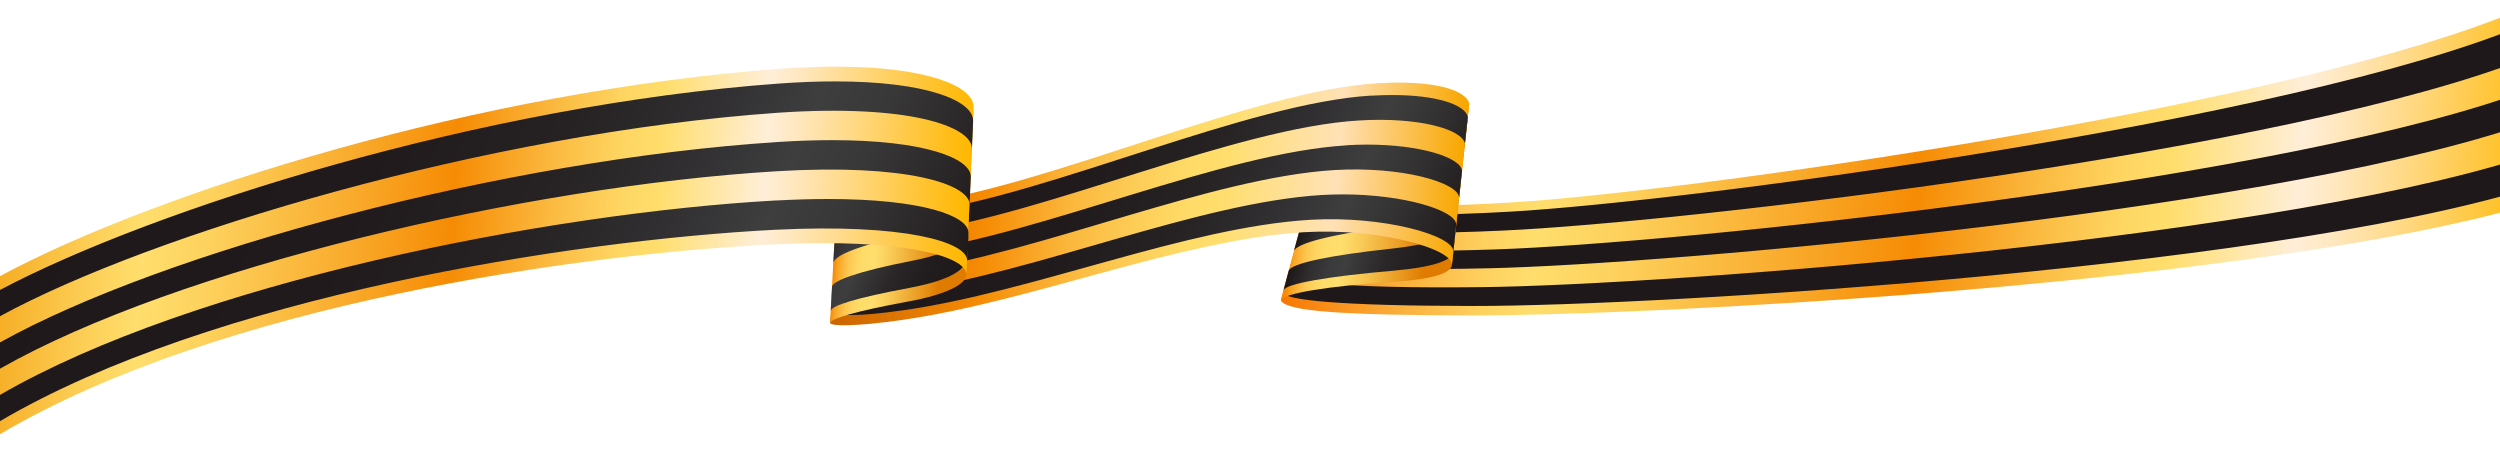
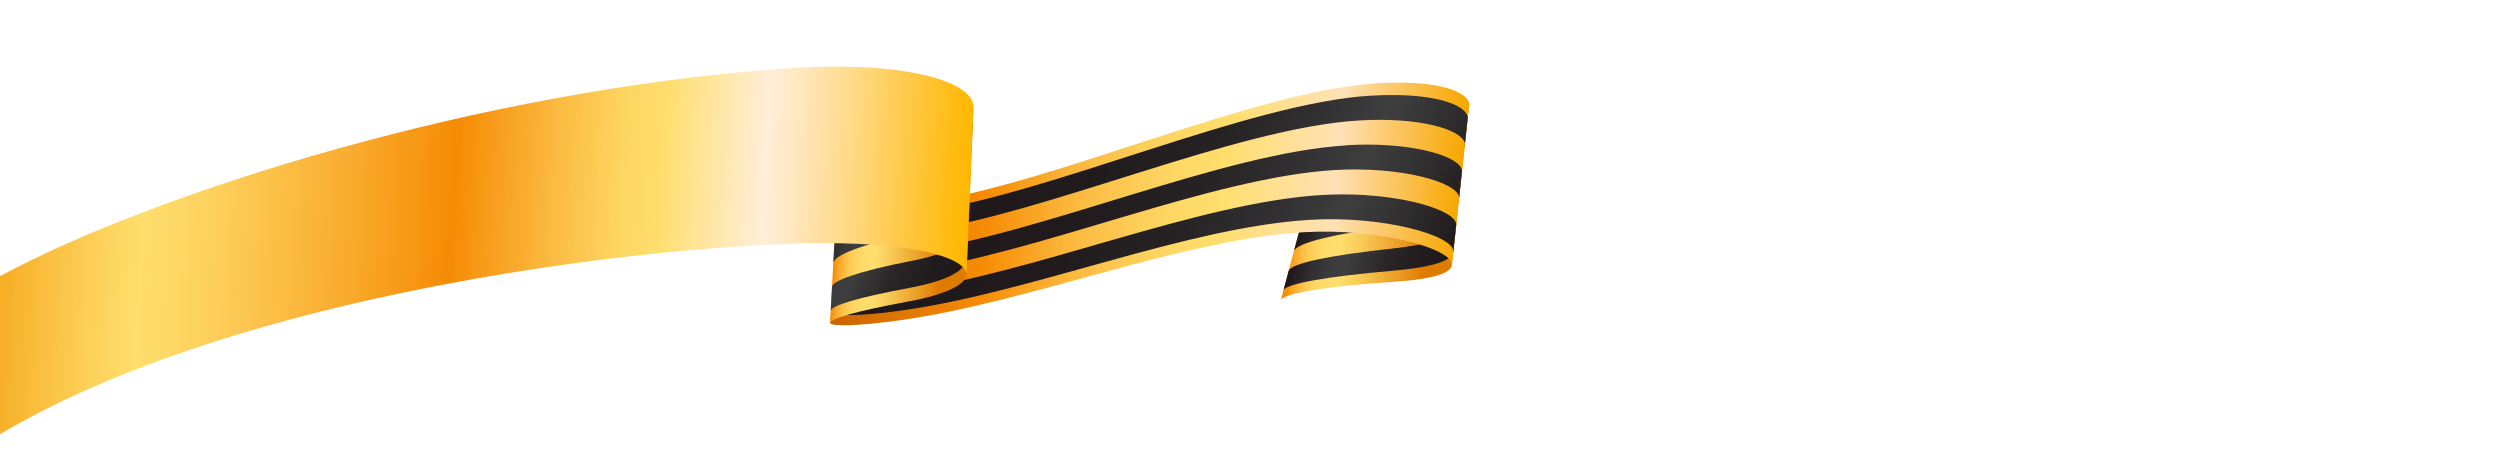
<svg xmlns="http://www.w3.org/2000/svg" xmlns:xlink="http://www.w3.org/1999/xlink" id="Слой_1" data-name="Слой 1" viewBox="0 0 1904.14 343.35">
  <defs>
    <clipPath id="clip-path">
-       <path d="M1153.39,154.06c-108.86,6.9-155.85-1-153.69-12.66l-24.16,87.31c3.79,8.78,50.45,11.26,143.72,11.54,132.23.4,571.68-22.71,784.88-78.26V13.51C1720.63,84.64,1286,145.65,1153.39,154.06" style="fill:none" />
-     </clipPath>
+       </clipPath>
    <linearGradient id="Безымянный_градиент_23" x1="578.48" y1="279.32" x2="582.52" y2="279.32" gradientTransform="matrix(-238.16, -14.79, -15.53, 235.63, 144051.27, -57104.11)" gradientUnits="userSpaceOnUse">
      <stop offset="0" stop-color="#ffb700" />
      <stop offset="0.02" stop-color="#ffbc14" />
      <stop offset="0.11" stop-color="#ffd77d" />
      <stop offset="0.17" stop-color="#ffe7be" />
      <stop offset="0.2" stop-color="#ffeed8" />
      <stop offset="0.27" stop-color="#ffe38e" />
      <stop offset="0.3" stop-color="#ffde6d" />
      <stop offset="0.34" stop-color="#fed561" />
      <stop offset="0.4" stop-color="#fbbc43" />
      <stop offset="0.48" stop-color="#f79511" />
      <stop offset="0.5" stop-color="#f68b04" />
      <stop offset="0.6" stop-color="#f9ab2d" />
      <stop offset="0.73" stop-color="#fdd05b" />
      <stop offset="0.8" stop-color="#ffde6d" />
      <stop offset="0.84" stop-color="#fed05e" />
      <stop offset="0.91" stop-color="#fbab37" />
      <stop offset="1" stop-color="#f77600" />
    </linearGradient>
    <clipPath id="clip-path-2">
      <path d="M1058.86,113.19c-37,8.58-58,18.39-59.51,26.12l-23.81,89.4c1.36-5.08,36-10.93,85.38-14,31.52-2,44.53-7,44.91-12.86L1119.1,78.6c-1.22,11.33-15.24,24.15-60.24,34.59" style="fill:none" />
    </clipPath>
    <linearGradient id="Безымянный_градиент_28" x1="577.25" y1="277.07" x2="581.29" y2="277.07" gradientTransform="matrix(32.7, 1.81, 2.28, -31.09, -18523.53, 7722.43)" gradientUnits="userSpaceOnUse">
      <stop offset="0" stop-color="#f68b04" />
      <stop offset="0.03" stop-color="#f9a322" />
      <stop offset="0.07" stop-color="#fbb83d" />
      <stop offset="0.11" stop-color="#fdc952" />
      <stop offset="0.16" stop-color="#fed561" />
      <stop offset="0.22" stop-color="#ffdc6a" />
      <stop offset="0.3" stop-color="#ffde6d" />
      <stop offset="0.41" stop-color="#f9cb58" />
      <stop offset="0.65" stop-color="#e99a21" />
      <stop offset="0.78" stop-color="#df7c00" />
      <stop offset="1" stop-color="#df7c00" />
    </linearGradient>
    <clipPath id="clip-path-3">
      <path d="M1060.41,189.33c-46.24,4.92-77.36,11.17-78.91,17l-4,14.9c1.38-5.17,34.93-10.86,83.22-15,32.62-2.81,46.1-8.45,46.19-14.67l2-18.76c-1.86,6.46-16.55,13.1-48.55,16.51M1109,172.82a5.15,5.15,0,0,0,.19-1.78ZM993.4,161.66l.23-.84a3.4,3.4,0,0,0-.23.84m66.33-6.17c-42.05,6.81-69.73,14.54-70.3,21.07l-4,14.9c1.7-6.43,30.47-13.12,74.59-19.05,37.26-5,50.42-13.8,51.3-21.92l2.21-20.54c-1,8.91-14.32,19.13-53.84,25.54m-.69-33.84c-38,8.27-60.37,17.63-61.67,25.11l-3.74,14.06c2.7-6.83,27.32-15,65.76-22.25,41.75-7.93,55-19,56.39-29.16L1118,88.87c-1.19,11.11-15,23.21-59,32.78" style="fill:none" />
    </clipPath>
    <linearGradient id="Безымянный_градиент_29" x1="577.59" y1="276.5" x2="581.63" y2="276.5" gradientTransform="matrix(0, 29.46, 29.46, 0, -7097.01, -16911.72)" gradientUnits="userSpaceOnUse">
      <stop offset="0" stop-color="#1e181a" />
      <stop offset="0.11" stop-color="#2f2c2e" />
      <stop offset="0.23" stop-color="#3a393b" />
      <stop offset="0.33" stop-color="#3e3e3f" />
      <stop offset="0.37" stop-color="#3a3a3b" />
      <stop offset="0.57" stop-color="#2b2728" />
      <stop offset="0.78" stop-color="#211c1e" />
      <stop offset="1" stop-color="#1e181a" />
    </linearGradient>
    <clipPath id="clip-path-4">
      <path d="M641.55,139.69l.19-2.16a10,10,0,0,0-.19,2.16m407.61-76.28c-94.19,5.64-247.11,76.9-346.57,90.92-37.66,5.3-60.75-2.65-61-14.64l-9.31,106.4c1.22,2.57,20.32,2.46,53.54-2.22,99.46-14,213.07-61.36,307.25-67,56.92-3.41,113.63,12.54,112.8,25L1119.1,78.6c-2.79-9.06-21.84-15.69-54-15.69q-7.5,0-15.95.5" style="fill:none" />
    </clipPath>
    <linearGradient id="Безымянный_градиент_26" x1="581.2" y1="279.86" x2="585.24" y2="279.86" gradientTransform="matrix(-117.06, -6.46, -8.15, 111.31, 71426.57, -27225.4)" gradientUnits="userSpaceOnUse">
      <stop offset="0" stop-color="#f8a700" />
      <stop offset="0.14" stop-color="#fdcf7f" />
      <stop offset="0.2" stop-color="#ffe1b6" />
      <stop offset="0.34" stop-color="#ffdf7f" />
      <stop offset="0.38" stop-color="#ffde6d" />
      <stop offset="0.44" stop-color="#ffda67" />
      <stop offset="0.52" stop-color="#fdcd57" />
      <stop offset="0.62" stop-color="#fbb83d" />
      <stop offset="0.71" stop-color="#f89b19" />
      <stop offset="0.76" stop-color="#f68b04" />
      <stop offset="1" stop-color="#ca6300" />
    </linearGradient>
    <clipPath id="clip-path-5">
      <path d="M638.69,183.38l0-.49a4.15,4.15,0,0,0,0,.49m368.37-34.88c-94.18,5.64-217.62,59-317.07,73-34.89,4.92-53.41,2.91-53.68-2.3l-1.21,18.14c.9,3.45,18.3,3.85,52.08-.91,99.46-14,216.35-63.36,310.54-69,55.65-3.34,109.7,11.88,109.22,24.17l2.21-20.54c-.17-10.77-39.74-23-86.41-23-5.16,0-10.39.14-15.68.46M641,148.7l.14-2.1a8.84,8.84,0,0,0-.14,2.1m384.77-38c-94.18,5.64-230.72,66.95-330.18,80.95-36.41,5.13-57.07.21-56.9-8.25L637.51,201c-.36,7,19.27,10.6,55.27,5.52,99.46-14,229.46-71.31,323.64-77,50.61-3,94.07,9.29,94.94,20.9l2.21-20.54c-1.37-10-31.7-19.74-72.21-19.74-5,0-10.26.15-15.59.47m18.71-37.81c-94.19,5.64-243.83,74.91-343.29,88.91-37,5.23-59.58-2-60.19-13.08l-1.07,16.05c-1.63,10.51,20.24,17.35,58.46,12,99.46-14,242.55-79.29,336.74-84.93,45.57-2.73,78.43,6.67,80.65,17.63L1118,88.87c-2.52-9.26-23.76-16.49-57.67-16.49-5,0-10.3.16-15.84.49" style="fill:none" />
    </clipPath>
    <linearGradient id="Безымянный_градиент_27" x1="578.02" y1="277.92" x2="582.05" y2="277.92" gradientTransform="matrix(0, 110.19, 110.19, 0, -29747, -63754.22)" gradientUnits="userSpaceOnUse">
      <stop offset="0" stop-color="#1e181a" />
      <stop offset="0.37" stop-color="#201a1c" />
      <stop offset="0.55" stop-color="#262224" />
      <stop offset="0.69" stop-color="#312f31" />
      <stop offset="0.8" stop-color="#3e3e3f" />
      <stop offset="0.87" stop-color="#353435" />
      <stop offset="1" stop-color="#1f191b" />
      <stop offset="1" stop-color="#1e181a" />
    </linearGradient>
    <clipPath id="clip-path-6">
      <path d="M700.05,106.34c-41,9-60,20.81-62,30.7l-5.82,109.05c.49-3.44,18.67-8.93,59.73-16.48,28.09-5.16,43.88-13,44.13-20.44l5.36-126.88c-1,9.13-14.86,18.21-41.41,24m41.41-24a10.29,10.29,0,0,0,0-1.24Z" style="fill:none" />
    </clipPath>
    <linearGradient id="Безымянный_градиент_28-2" x1="566.07" y1="275.55" x2="570.1" y2="275.55" gradientTransform="matrix(25.49, 1.41, 1.77, -24.23, -14278.92, 6041.93)" xlink:href="#Безымянный_градиент_28" />
    <clipPath id="clip-path-7">
      <path d="M632.73,237h0v0m0-.06v0m0,0v0Zm1.94-36.26v-.37a2.32,2.32,0,0,0,0,.37M694,198.79c-41,7.91-61,15.43-60.29,20.05l-1,18c.4-4.06,19.26-9.95,59.91-17.55,28.07-5.24,42.34-13,42.56-20.6l1.12-20.91c-.7,7.79-14.89,15.68-42.33,21m42.33-21,0-.48ZM696.68,157.7c-41,8.4-60.55,17.83-61,24.78l-1,17.81c.72-5.77,20.5-14.06,60.65-22,28-5.56,42.1-14,42.16-22.31l1.1-20.51c-.91,8.36-15,16.75-41.91,22.27m41.91-22.27a8.65,8.65,0,0,0,0-.88Zm-39.22-18.82c-41,8.88-60.09,20.22-61.79,29.52l-1,18.18c1.1-8.13,20.44-18.52,61.42-27.16,27.84-5.86,41.85-15,41.76-24l1.07-20.07c-1.11,8.92-15,17.79-41.49,23.53m41.49-23.53a8.48,8.48,0,0,0,.08-1.33Z" style="fill:none" />
    </clipPath>
    <linearGradient id="Безымянный_градиент_29-2" x1="568.96" y1="271.8" x2="572.99" y2="271.8" gradientTransform="matrix(0, 27.54, 27.54, 0, -6798.5, -15557.31)" xlink:href="#Безымянный_градиент_29" />
    <clipPath id="clip-path-8">
      <path d="M594.43,52.39C366,69.14,119.82,145.79,0,210.32v120.4C167.63,231.58,442,193.1,589.91,186.1c98.31-4.65,146.52,9.09,146.19,23.25l5.41-128.3c-.45-15.23-35.09-30.29-104.84-30.29-12.89,0-27,.51-42.24,1.63" style="fill:none" />
    </clipPath>
    <linearGradient id="Безымянный_градиент_30" x1="582.57" y1="279.84" x2="586.61" y2="279.84" gradientTransform="matrix(0, -193.6, -193.93, 0.12, 54641.35, 113307.25)" gradientUnits="userSpaceOnUse">
      <stop offset="0" stop-color="#ffb700" />
      <stop offset="0.02" stop-color="#ffbc14" />
      <stop offset="0.11" stop-color="#ffd77d" />
      <stop offset="0.17" stop-color="#ffe7be" />
      <stop offset="0.2" stop-color="#ffeed8" />
      <stop offset="0.27" stop-color="#ffe38e" />
      <stop offset="0.3" stop-color="#ffde6d" />
      <stop offset="0.34" stop-color="#fed561" />
      <stop offset="0.4" stop-color="#fbbc43" />
      <stop offset="0.48" stop-color="#f79511" />
      <stop offset="0.5" stop-color="#f68b04" />
      <stop offset="0.6" stop-color="#f9ab2d" />
      <stop offset="0.73" stop-color="#fdd05b" />
      <stop offset="0.8" stop-color="#ffde6d" />
      <stop offset="0.86" stop-color="#fccb51" />
      <stop offset="0.98" stop-color="#f39c0b" />
      <stop offset="1" stop-color="#f29400" />
    </linearGradient>
    <clipPath id="clip-path-9">
      <path d="M591.19,152.66C416.56,162.34,147.57,215.4,0,300.77v20C160.74,226.33,433.45,183,590.44,175c98.29-4.87,146.52,9.21,146.26,23.69.38-1.22,1.06-19.64.91-21.38.09-12.95-35.3-25.74-107.1-25.74q-18.12,0-39.32,1.14m1.5-44.56C385.14,121.41,124.2,191.57,0,260.81v20c135.32-76.92,400.4-138.91,591.94-150.4,98.17-5.89,146.53,9.72,146.57,25.5l.9-21.39c-.15-13.93-35.07-27.78-105.71-27.78q-18.81,0-41,1.39M636.12,62c-12.79,0-26.77.49-41.92,1.57C366.85,79.9,116.71,159.13,0,220.84v20C114.45,178.42,371.07,101.2,593.45,85.81,691.56,79.25,740,96,740.31,113.12l.9-21.39C740.82,76.76,706.12,62,636.14,62h0" style="fill:none" />
    </clipPath>
    <linearGradient id="Безымянный_градиент_31" x1="576.52" y1="277.36" x2="580.56" y2="277.36" gradientTransform="matrix(0, 171.55, 171.55, 0, -47210.58, -99065.17)" gradientUnits="userSpaceOnUse">
      <stop offset="0" stop-color="#1e181a" />
      <stop offset="0.36" stop-color="#201a1c" />
      <stop offset="0.54" stop-color="#262224" />
      <stop offset="0.68" stop-color="#312f31" />
      <stop offset="0.78" stop-color="#3e3e3f" />
      <stop offset="0.85" stop-color="#393839" />
      <stop offset="0.95" stop-color="#292527" />
      <stop offset="1" stop-color="#1e181a" />
    </linearGradient>
  </defs>
  <g style="clip-path:url(#clip-path)">
    <polygon points="1900.35 298.07 960.64 239.73 979.33 -43.91 1919.05 14.43 1900.35 298.07" style="fill:url(#Безымянный_градиент_23)" />
  </g>
-   <path d="M1939.39,114.06c-186.57,66.84-671.23,103.22-811.6,104.64-104.36,1.19-145.82-4.06-146-10.5l-4,14.85c.66,5.28,40.89,9.94,144.25,10,141.3.18,632.62-30,822-95.37Zm-4.66-23.63c-183.81,68.34-661.81,110.88-801.26,113.91-105.35,2.46-148-3.4-147.68-11l4-14.85c-.87,8.75,43,15.19,149.41,11.47,138.51-4.64,609.86-53.34,790.9-123.17Zm-9.22-46.6c-178.46,71.28-643.14,125.54-780.65,131.78-107.36,5-152.51-2-151.12-12l4-14.84c-1.9,11.06,44.48,18.69,152.83,12.42,136.65-7.84,594.69-68.86,770.2-141.69l19-7.92-4.14,28.49-10.09,3.71" style="fill:#1e181a" />
  <g style="clip-path:url(#clip-path-2)">
    <polygon points="976.12 70.7 1130.04 79.2 1118.52 236.6 964.6 228.11 976.12 70.7" style="fill:url(#Безымянный_градиент_28)" />
  </g>
  <g style="clip-path:url(#clip-path-3)">
    <rect x="966.94" y="71.27" width="161.64" height="167.59" transform="translate(651.35 1137.26) rotate(-76.44)" style="fill:url(#Безымянный_градиент_29)" />
  </g>
  <g style="clip-path:url(#clip-path-4)">
    <polygon points="1117.14 275.43 618.7 247.91 634.2 36.14 1132.64 63.66 1117.14 275.43" style="fill:url(#Безымянный_градиент_26)" />
  </g>
  <g style="clip-path:url(#clip-path-5)">
    <rect x="702.68" y="-98.28" width="347.74" height="510.11" transform="matrix(0.4, -0.92, 0.92, 0.4, 382.47, 897.58)" style="fill:url(#Безымянный_градиент_27)" />
  </g>
  <g style="clip-path:url(#clip-path-6)">
    <polygon points="632.68 75.04 753.55 81.72 741.08 252.1 620.21 245.43 632.68 75.04" style="fill:url(#Безымянный_градиент_28-2)" />
  </g>
  <g style="clip-path:url(#clip-path-7)">
    <rect x="598.63" y="85.75" width="176.41" height="157.26" transform="translate(261.62 728.26) rotate(-66.44)" style="fill:url(#Безымянный_градиент_29-2)" />
  </g>
  <g style="clip-path:url(#clip-path-8)">
    <rect x="207.27" y="-188.16" width="326.97" height="757.8" transform="translate(156.62 548.49) rotate(-86.32)" style="fill:url(#Безымянный_градиент_30)" />
  </g>
  <g style="clip-path:url(#clip-path-9)">
-     <rect x="103.84" y="-200.07" width="533.53" height="782.88" transform="translate(47.05 454.59) rotate(-66.44)" style="fill:url(#Безымянный_градиент_31)" />
-   </g>
+     </g>
</svg>